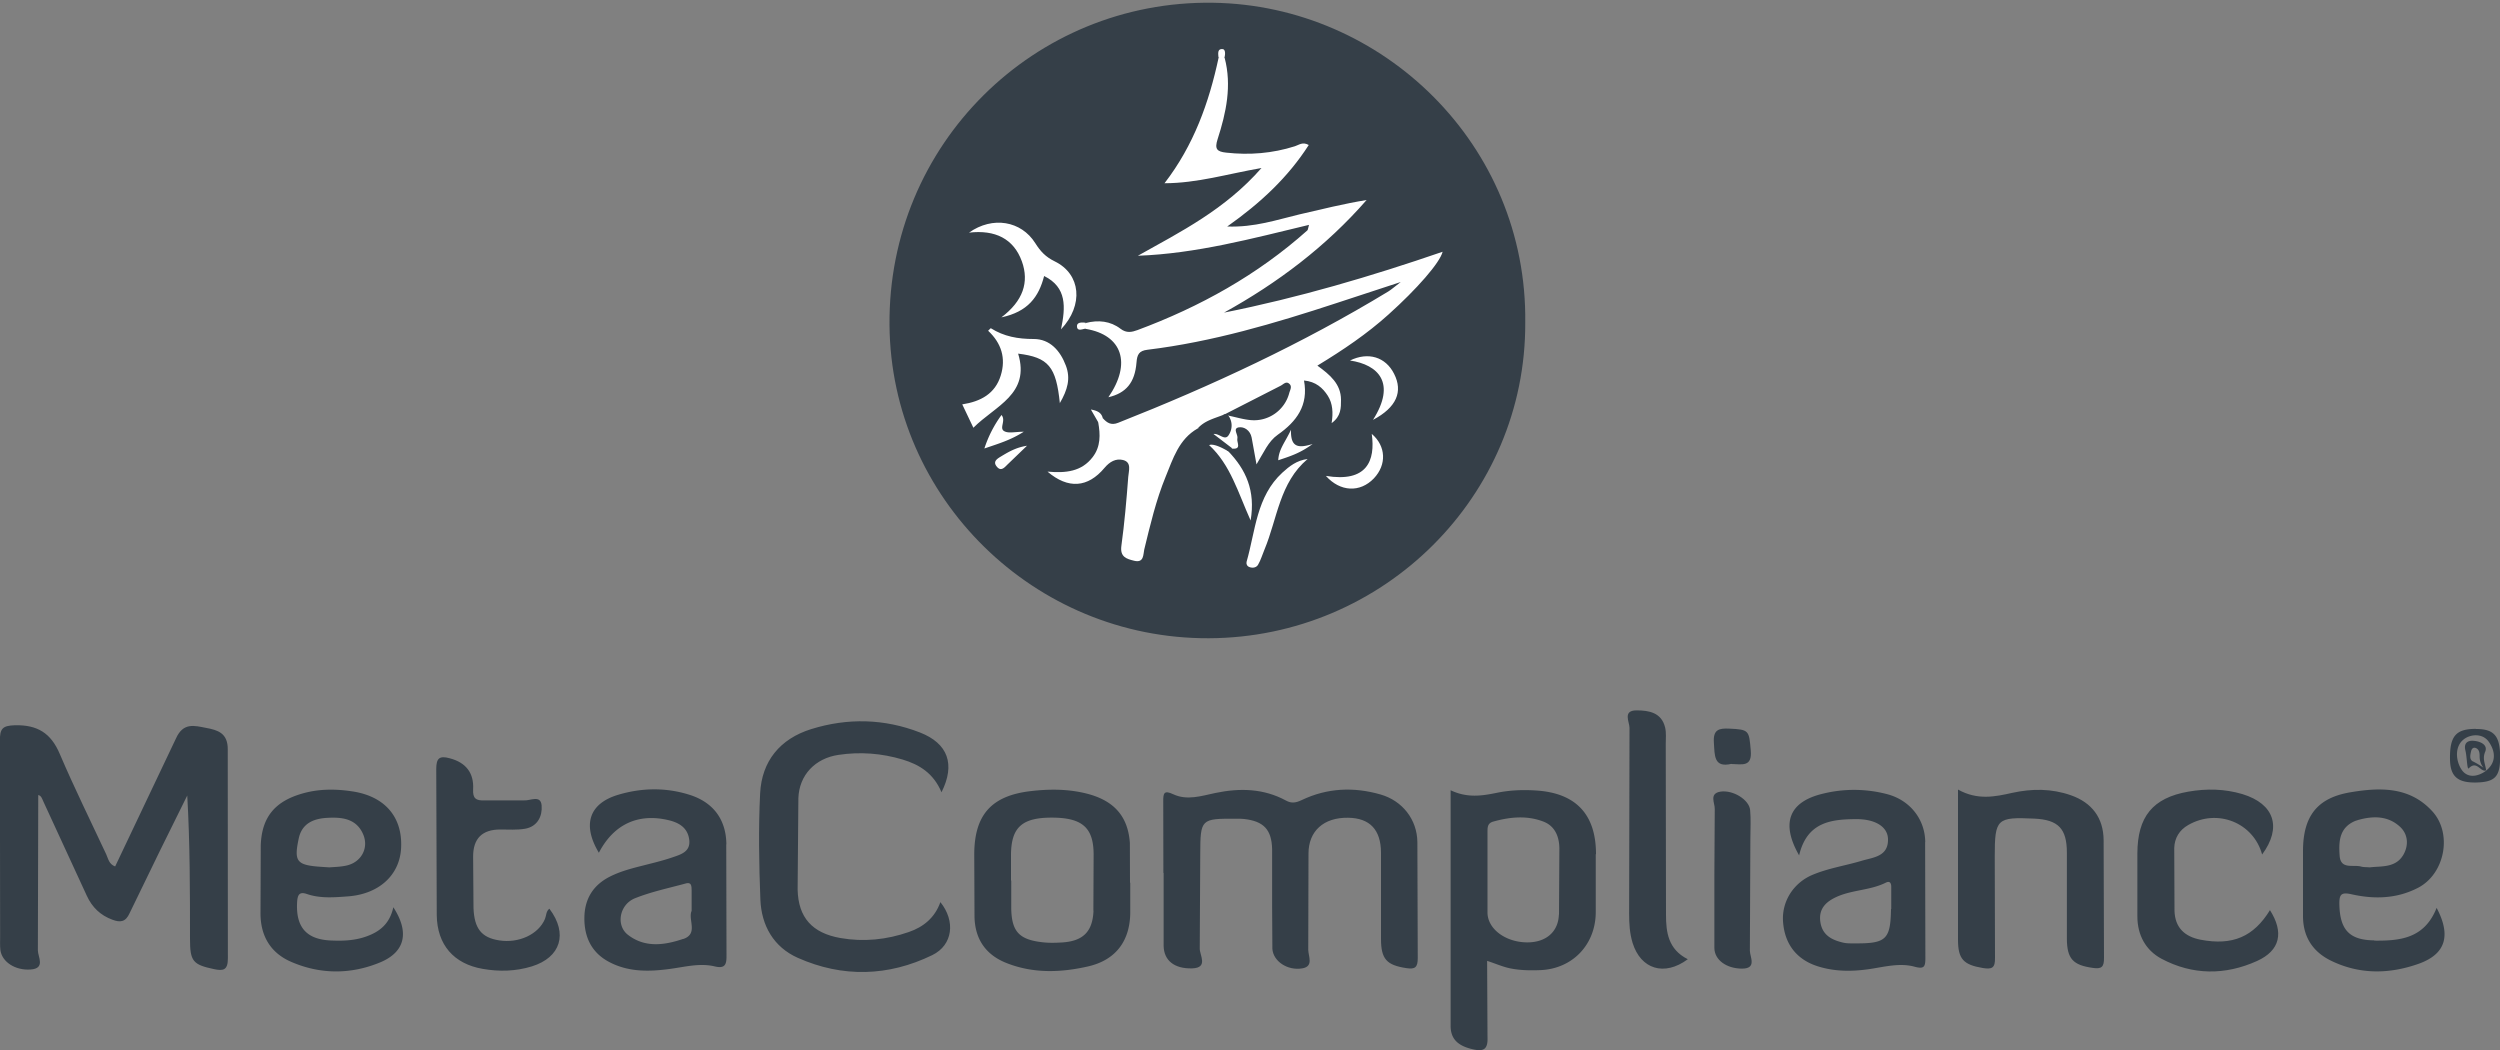
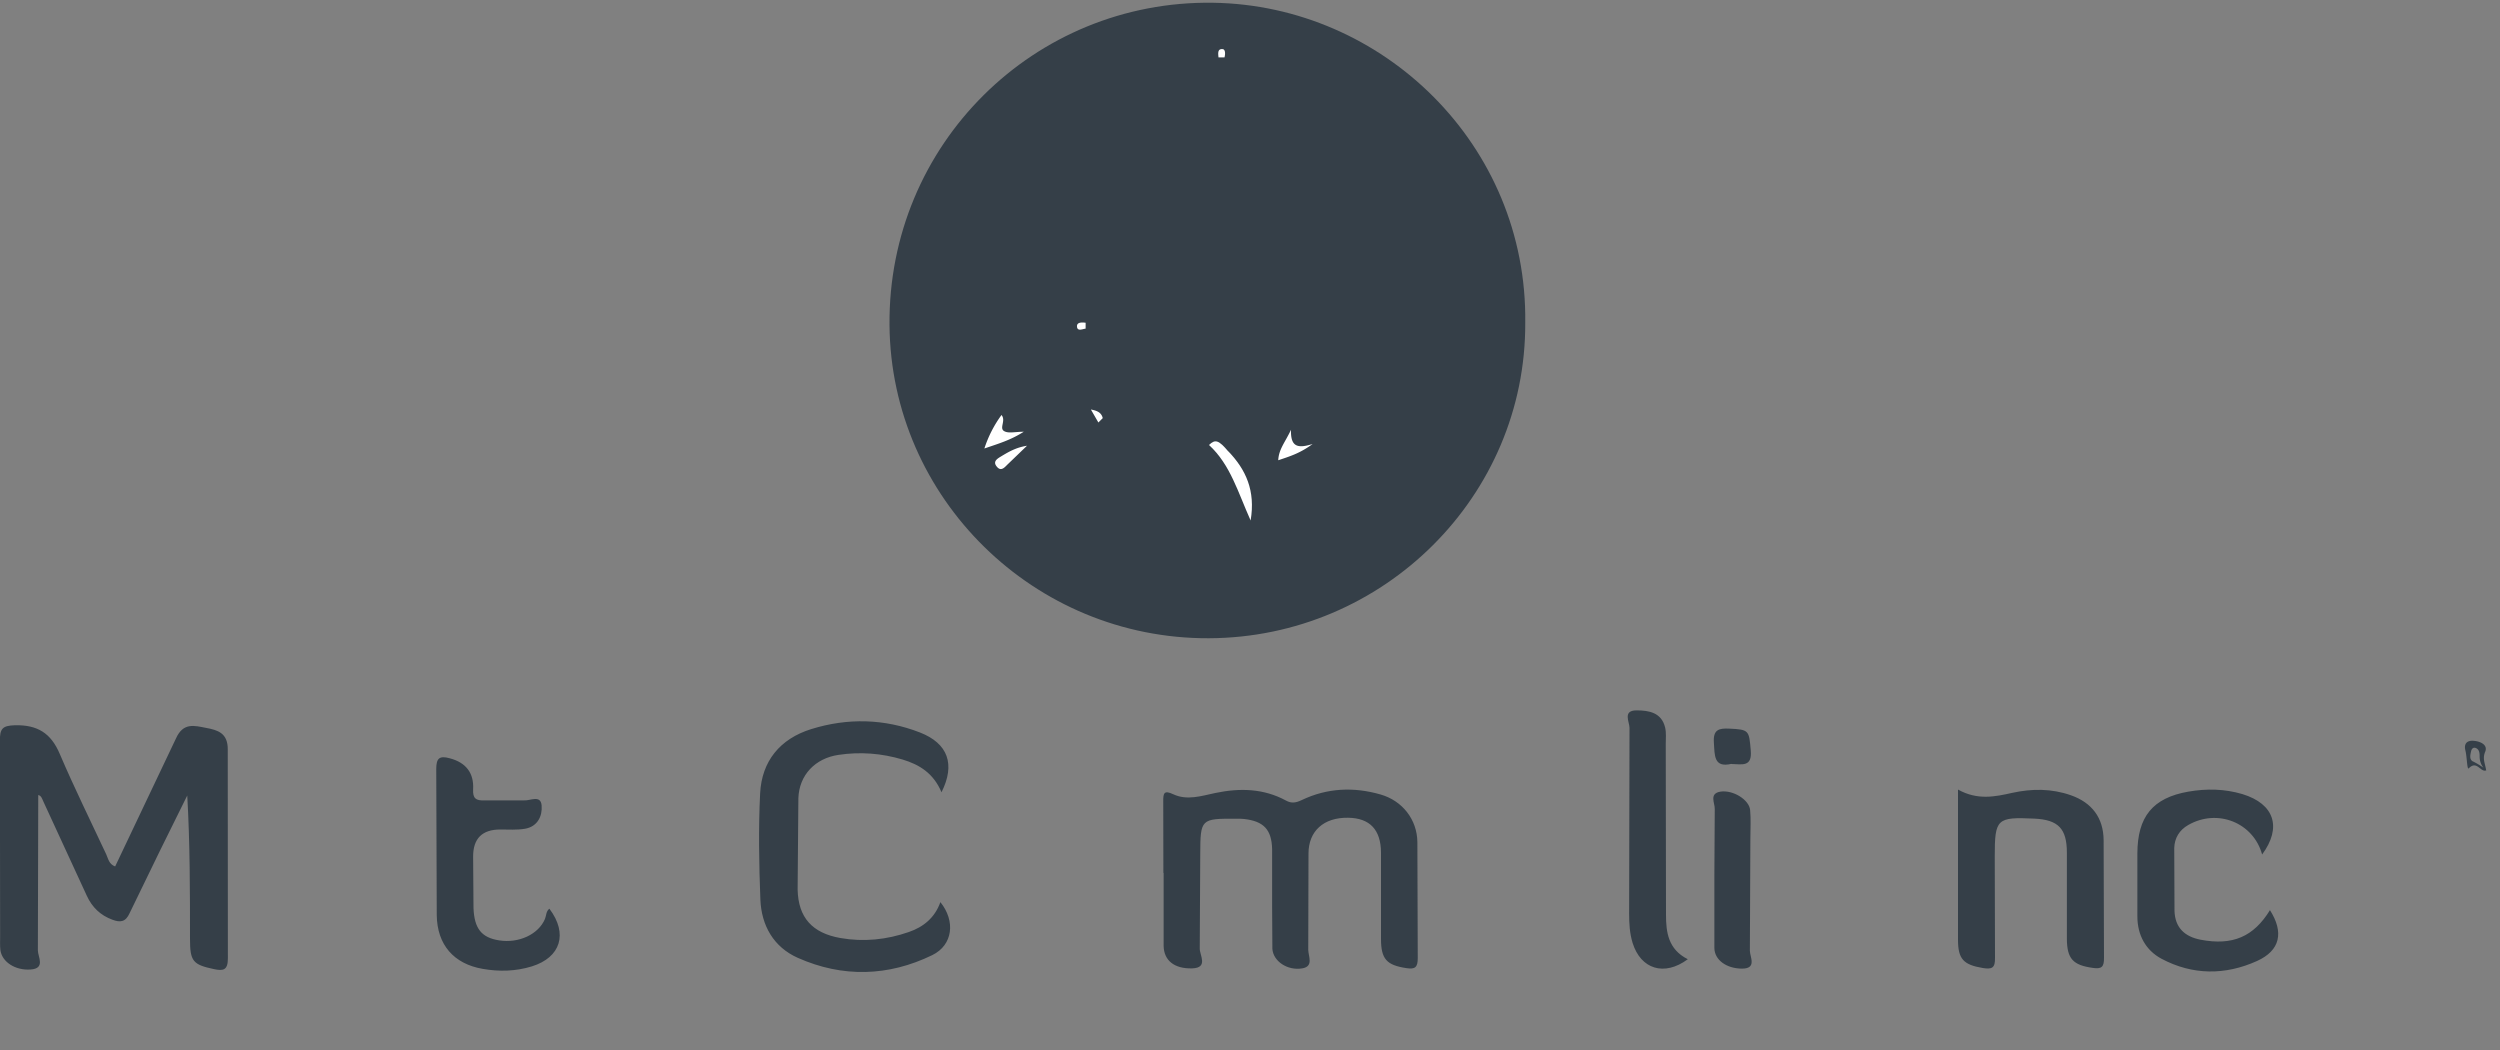
<svg xmlns="http://www.w3.org/2000/svg" width="200" height="84.01">
  <rect width="100%" height="100%" fill="#808080" stroke="none" />
  <path d="M122.02 25.82c.06 13.85-11.32 25.19-25.32 25.24-13.98.05-25.42-11.21-25.54-25.05C71.03 11.55 82.74.01 97.04.22c13.59.2 25.16 11.37 24.98 25.6zM9.21 69.32l4.87-10.25c.58-1.29 1.47-1.02 2.4-.84.93.17 1.75.41 1.74 1.72l.01 16.72c0 .94-.36 1.02-1.11.86-1.69-.36-1.92-.62-1.92-2.42 0-3.79 0-7.59-.22-11.47l-2.18 4.41-2.43 5c-.32.72-.75.76-1.37.53-.96-.35-1.63-.99-2.06-1.93l-3.49-7.57c-.09-.2-.15-.42-.39-.48l-.03 12.44c0 .49.63 1.44-.58 1.52-1.23.09-2.3-.61-2.42-1.56-.04-.35-.02-.71-.02-1.06l-.02-15.66c0-.96.17-1.23 1.2-1.26 1.8-.04 2.88.62 3.59 2.29 1.16 2.72 2.47 5.36 3.72 8.04.16.35.21.78.72.97zm83.86.51l-.01-5.71c-.01-.66.06-.93.8-.58 1.11.52 2.26.13 3.36-.1 1.96-.41 3.87-.37 5.67.61.44.24.79.17 1.24-.04 2.04-.98 4.17-1.07 6.32-.45 1.74.5 2.92 2 2.94 3.81l.03 9.29c0 .73-.22.9-.91.79-1.58-.24-2.03-.72-2.03-2.34v-6.9c-.01-1.84-.9-2.77-2.64-2.79-1.95-.03-3.16 1.07-3.16 2.86l-.02 7.7c0 .51.46 1.33-.48 1.49-1.18.2-2.33-.57-2.39-1.57l-.02-3.32v-4.65c-.04-1.57-.68-2.23-2.23-2.41-.22-.03-.44-.02-.66-.02-2.81-.02-2.85.02-2.86 2.81l-.04 7.57c-.02.51.72 1.55-.61 1.59-1.42.04-2.26-.63-2.28-1.8v-5.84zm-17.75-6.45c-.64-1.52-1.76-2.21-3.12-2.62-1.68-.5-3.39-.63-5.12-.37-1.85.27-3.15 1.6-3.21 3.47l-.06 7.3c.05 2.26 1.18 3.48 3.41 3.88 1.87.33 3.71.14 5.49-.48 1.16-.4 2.08-1.14 2.52-2.39 1.22 1.51 1.01 3.43-.65 4.24-3.51 1.71-7.17 1.81-10.75.22-1.94-.86-2.92-2.59-3-4.67-.11-2.83-.16-5.67-.02-8.49.13-2.58 1.59-4.36 4.08-5.14 2.92-.91 5.86-.84 8.71.27 2.25.88 2.84 2.55 1.72 4.78zm81.33-.21c1.55.86 2.94.57 4.32.26 1.59-.35 3.16-.35 4.7.19 1.68.59 2.6 1.8 2.62 3.58l.03 9.42c.01.74-.19.92-.91.81-1.57-.22-2.05-.73-2.06-2.32v-6.9c0-1.92-.69-2.63-2.6-2.72-3.01-.14-3.17.01-3.17 3.03l.02 8.1c.02.83-.25.94-.98.82-1.54-.26-1.98-.71-1.98-2.26V63.16zM43.96 72.71c1.49 1.98.9 3.88-1.41 4.6-1.3.4-2.62.43-3.93.2-2.32-.4-3.65-1.93-3.68-4.3l-.04-11.68c0-.85.23-1.1 1.07-.87 1.31.34 1.95 1.18 1.88 2.48-.04.73.22.92.9.89h3.18c.48.04 1.33-.47 1.4.41.07.85-.33 1.69-1.33 1.86-.65.11-1.32.06-1.98.06q-2.17 0-2.17 2.16l.03 4.11c.06 1.67.65 2.38 2.05 2.6 1.57.25 3.15-.48 3.67-1.72.11-.28.08-.62.36-.82zm137.63.09c1.14 1.79.83 3.24-1.03 4.08-2.55 1.15-5.16 1.14-7.64-.18-1.27-.68-1.93-1.9-1.93-3.39v-5.04c.01-2.93 1.22-4.44 4.08-4.94 1.44-.25 2.89-.23 4.33.2 2.55.78 3.17 2.66 1.57 4.83-.7-2.55-3.57-3.7-5.91-2.36-.71.4-1.1 1.05-1.12 1.84l.02 5.03c.04 1.32.79 2.06 2.1 2.31 2.54.48 4.23-.23 5.55-2.39zm-46.57 3.94c-1.89 1.4-3.76.78-4.41-1.3-.24-.78-.28-1.56-.28-2.36l.03-14.86c0-.46-.57-1.39.56-1.39.99 0 2 .17 2.29 1.37.1.42.05.88.05 1.32l.02 13.66c0 1.39.17 2.76 1.73 3.55zm2.13-6.86l.03-5.16c.02-.46-.48-1.24.46-1.39 1.01-.15 2.29.65 2.37 1.47.07.74.02 1.5.02 2.25l-.04 9.01c0 .49.6 1.45-.67 1.43-1.21-.02-2.15-.69-2.17-1.64v-5.96h.01zm1.36-8.77c-1.42.33-1.33-.68-1.4-1.71s.4-1.15 1.23-1.11c1.6.07 1.58.15 1.72 1.74.12 1.35-.68 1.11-1.55 1.09z" fill="#353f48" />
  <g fill="#fff">
-     <path d="M88.22 33.45c.34.38.67.6 1.24.37 7.47-2.95 14.73-6.33 21.6-10.5.26-.16.49-.37 1-.76l-5.15 1.69c-4.94 1.62-9.93 3.1-15.11 3.73-.68.08-.83.38-.88 1.02-.13 1.63-.85 2.45-2.25 2.78 1.87-2.71 1.12-4.98-1.81-5.47-.18-.15-.18-.31 0-.47 1-.26 1.97-.16 2.78.46.48.37.91.27 1.35.11 5-1.86 9.6-4.41 13.6-7.98.05-.05.05-.16.13-.44-4.58 1.1-9.04 2.3-13.69 2.47 3.44-1.93 6.97-3.69 9.89-7.02-2.76.48-5.11 1.21-7.76 1.22 2.35-3.05 3.56-6.46 4.33-10.05.17-.17.33-.17.48.01.59 2.24.12 4.4-.56 6.51-.26.8-.05 1 .68 1.08 1.87.21 3.71.06 5.5-.51.32-.1.62-.38 1.11-.1-1.65 2.57-3.82 4.61-6.52 6.52 2.19.08 3.97-.54 5.78-.97 1.77-.41 3.54-.85 5.37-1.15-3.26 3.73-7.11 6.63-11.41 9.01 5.96-1.19 11.76-2.9 17.49-4.87-.22.88-2.05 2.97-4.33 5.02-1.71 1.54-3.6 2.82-5.69 4.09 1.01.73 1.88 1.47 1.89 2.72 0 .66.01 1.33-.75 1.88.13-.83.09-1.56-.3-2.18-.41-.64-.96-1.14-1.91-1.23.37 1.99-.59 3.28-2.1 4.34-.76.53-1.13 1.44-1.7 2.37l-.39-2.15c-.11-.56-.59-.89-1.04-.81-.5.1-.02.6-.1.89s.38.88-.41.81c-.33-.13-.68-.15-.99-.36-.29-.2-.68-.36-.65-.76.03-.46.45-.27.72-.31.84-.12.23-.92.59-1.27.62-.27 1.22.04 1.83.05 1.41.03 2.13-.49 2.64-2.03-1.68.6-3.12 1.52-4.68 2.15-.67.48-1.45.69-2.23.92-1.5.85-1.97 2.42-2.56 3.86-.77 1.88-1.23 3.85-1.71 5.82-.09.39-.01 1.1-.81.9-.61-.15-1.14-.3-1.02-1.19.25-1.83.41-3.67.55-5.52.03-.47.3-1.17-.42-1.35-.57-.14-1.06.13-1.48.63-1.33 1.59-2.91 1.71-4.56.3 1.47.13 2.73 0 3.62-1.17.64-.84.61-1.79.44-2.76-.06-.29.08-.39.35-.35zm-10.7-14.84c1.89-1.34 4.18-.94 5.3.84.41.65.82 1.1 1.56 1.46 2.09 1.02 2.33 3.49.5 5.44.37-1.78.48-3.36-1.35-4.27-.43 1.68-1.3 2.86-3.42 3.31 1.73-1.31 2.24-2.81 1.64-4.48-.66-1.82-2.14-2.54-4.23-2.3zm7.27 13.66c-.3-2.95-.91-3.68-3.34-3.98.99 3.25-1.83 4.17-3.58 5.93l-.89-1.87c1.48-.23 2.63-.85 3.08-2.31.43-1.39.05-2.59-1.01-3.58.11-.1.2-.21.22-.2 1.05.66 2.16.86 3.43.86 1.29 0 2.12.93 2.57 2.13.39 1.03.14 1.93-.49 3.01zm19.82 4.45c-2.25 1.89-2.42 4.77-3.45 7.24-.17.4-.29.83-.51 1.21-.13.24-.44.3-.71.19-.18-.07-.26-.25-.21-.43.71-2.47.78-5.21 2.86-7.12.55-.5 1.14-.98 2.02-1.09zm5.23-3.13c1.87-2.95.44-4.41-1.84-4.75 1.45-.71 2.85-.29 3.53 1.07.72 1.42.2 2.68-1.69 3.68zm-3.78 4.48c3.3.55 3.98-1.21 3.68-3.36 1.14.97 1.21 2.46.17 3.56-1.11 1.16-2.7 1.08-3.84-.2z" />
-     <path d="M98.27 36.11c1.4 1.46 2.18 3.14 1.78 5.53-1.02-2.27-1.62-4.47-3.33-6.04.5-.49.78-.39 1.54.51z" />
+     <path d="M98.27 36.11c1.4 1.46 2.18 3.14 1.78 5.53-1.02-2.27-1.62-4.47-3.33-6.04.5-.49.78-.39 1.54.51" />
  </g>
-   <path d="M98.27 36.11q-1.1-.65-1.54-.51c-.9-.04-.14-1.21-.91-1.33.55-.62 1.32-.79 2.04-1.08a.33.33 0 0 1 .4.04c.38.53.33 1.14.02 1.6-.31.45-.74-.18-1.2-.11l1.49 1.14-.3.24z" fill="#353f48" />
  <path d="M78.75 35.88a9.51 9.51 0 0 1 1.37-2.68c.39.46-.24 1.08.25 1.31.35.17.84.03 1.53.03-1.07.68-2.02.95-3.15 1.34zm24.53-1.51c-.05 1.44.59 1.5 1.73 1.15-1.02.75-1.83.99-2.75 1.3.04-.89.55-1.43 1.03-2.46zm-21.11 1.28l-1.6 1.54c-.27.28-.53.53-.85.11-.27-.35 0-.56.27-.73.63-.38 1.25-.77 2.17-.91zm6.05-2.2l-.35.35-.6-1.04c.56.1.85.28.95.69zm9.74-28.86h-.48c-.03-.31-.09-.7.33-.66.23.02.22.4.15.66zM86.85 25.82v.47c-.25.03-.66.24-.69-.16-.03-.36.38-.35.69-.31z" fill="#fff" />
  <g fill="#353f48">
-     <path d="M127.68 68.33c0-3.18-1.61-4.89-4.79-5.09-1.06-.07-2.11-.03-3.17.19-1.17.24-2.35.42-3.67-.21v18.86c0 1.15.73 1.61 1.72 1.85.84.2 1.28.1 1.23-.96l-.03-6.1c.69.22 1.34.52 2.01.63.73.13 1.5.14 2.24.11 2.58-.1 4.43-2.04 4.44-4.63v-4.64zm-2.97 4.84c-.05 1.41-1.07 2.24-2.57 2.22-1.69-.02-3.11-1.06-3.14-2.35v-3.18h0v-3.31c0-.36 0-.69.45-.82 1.35-.38 2.71-.51 4.03 0 .93.36 1.26 1.22 1.27 2.14l-.03 5.3zm-66.6-5.62c-.02-1.98-1.04-3.36-2.93-3.96-1.91-.61-3.86-.57-5.75 0-2.31.7-2.86 2.4-1.52 4.63 1.2-2.31 3.19-3.2 5.64-2.59.84.21 1.48.64 1.59 1.56.11.94-.65 1.16-1.32 1.39-.58.2-1.18.36-1.78.51-1.11.29-2.23.52-3.27 1.05-1.35.69-2.01 1.81-2.02 3.3-.01 1.52.57 2.76 1.95 3.5 1.56.84 3.24.8 4.92.57 1.18-.16 2.36-.48 3.55-.2.83.2.96-.14.95-.87l-.02-8.89zm-3.45 7.56c-1.5.51-3.06.73-4.42-.32-.99-.76-.69-2.43.56-2.93 1.3-.52 2.69-.81 4.05-1.18.49-.14.47.24.48.55v1.64c-.31.7.56 1.83-.67 2.25zm-23.19-2.54c-.3 1.35-1.1 1.98-2.23 2.37-.91.31-1.82.34-2.75.3-2-.08-2.84-1.09-2.72-3.09.04-.59.2-.83.78-.63 1.08.37 2.2.27 3.29.19 2.52-.19 4.16-1.74 4.25-3.91.11-2.43-1.29-4.1-3.91-4.49-1.31-.2-2.64-.21-3.95.16-2.21.62-3.29 1.87-3.37 4.16l-.02 5.44c0 1.81.81 3.17 2.46 3.88 2.33 1.01 4.76 1.01 7.09.05 2.02-.83 2.39-2.41 1.07-4.43zm-7.57-5.5c.26-1.21 1.2-1.58 2.25-1.64 1.16-.07 2.35.03 2.9 1.31.48 1.11-.16 2.26-1.36 2.51-.51.11-1.05.11-1.33.14l-.77-.05c-1.87-.14-2.08-.44-1.69-2.27zm130.12.3c-.02-1.86-1.25-3.37-3.06-3.84a10.4 10.4 0 0 0-5.11-.04c-2.68.63-3.43 2.3-1.92 4.94.63-2.68 2.57-2.89 4.58-2.9 1.55 0 2.51.63 2.53 1.6.03 1.42-1.22 1.46-2.13 1.74-1.31.39-2.67.59-3.94 1.13-1.51.65-2.42 2.12-2.33 3.68.11 1.83 1.08 3.08 2.77 3.62 1.38.44 2.78.43 4.19.22 1.18-.18 2.38-.5 3.54-.19.77.21.89.04.89-.67l-.02-9.28zm-2.74 5.36c-.04 2.43-.39 2.76-2.91 2.74-.31 0-.63.01-.92-.06-.9-.21-1.66-.59-1.82-1.64-.16-1.07.45-1.64 1.32-2.03 1.25-.56 2.68-.51 3.92-1.13.35-.17.44.08.43.4v1.71zm-60.85-2.11h-.03l-.01-3.18c-.15-2.14-1.27-3.36-3.33-3.92-1.53-.41-3.08-.41-4.61-.23-3.17.37-4.51 1.93-4.51 5.09l.02 4.91c.02 1.82.89 3.1 2.58 3.76 2.13.84 4.34.76 6.52.26 2.2-.51 3.34-2.03 3.36-4.3v-2.39zm-2.95 2.24c-.07 1.7-.86 2.45-2.58 2.54-.53.03-1.07.04-1.59-.03-1.79-.22-2.37-.87-2.41-2.66v-2.26h-.02v-2.12c.03-2.16.9-2.93 3.3-2.92s3.3.8 3.31 2.93l-.02 4.51zm10.79-39.62l-.4-.04 4.58-2.34c.22-.11.43-.39.69-.16.25.21.07.49 0 .74-.35 1.35-1.63 2.29-3.06 2.17-.61-.05-1.21-.24-1.81-.36zm91.67 41.99c-2-.02-2.74-.86-2.79-2.85-.02-.84.14-1.03 1.01-.83 1.8.4 3.6.35 5.29-.53 2.15-1.12 2.76-4.35 1.13-6.12-1.82-1.99-4.2-1.91-6.53-1.52-2.71.45-3.81 1.95-3.81 4.72v5.18c0 1.67.78 2.87 2.27 3.59 2.28 1.1 4.63 1.06 6.96.24 2.16-.76 2.65-2.23 1.46-4.48-.98 2.47-2.95 2.64-4.99 2.62zm-1.51-9.56l.25-.08c1.2-.33 2.38-.33 3.34.57.6.57.67 1.38.32 2.09-.6 1.22-1.83 1.02-2.77 1.14-.3-.03-.49-.01-.66-.06-.64-.19-1.67.27-1.74-.89-.08-1.12-.03-2.24 1.26-2.77zm9.64-7.36c-1.61 0-2.1.58-2.07 2.44.02 1.37.61 1.88 2.11 1.85 1.52-.04 1.92-.48 1.9-2.14-.02-1.6-.51-2.15-1.94-2.14zm.83 3.34h0c-.72.53-1.56.62-2.02-.15-.41-.68-.51-1.75.19-2.33.55-.45 1.54-.53 2.03.17.5.71.66 1.61-.21 2.31z" />
    <path d="M198.81 60.15c.23-.53-.31-.82-.86-.88-.6-.07-.85.23-.72.76.13.5.13 1.58.27 1.44.65-.68.94.34 1.39.16-.05-.48-.32-.9-.08-1.48zm-.97.77c-.31-.16-.22-.53-.15-.83.04-.18.17-.33.37-.25.29.12.31.4.31.66 0 .36.1.66.31.92a6.3 6.3 0 0 0-.83-.5z" />
    <path d="M198.89 61.63v.02h0l.03-.03s-.02 0-.03.01z" />
  </g>
</svg>